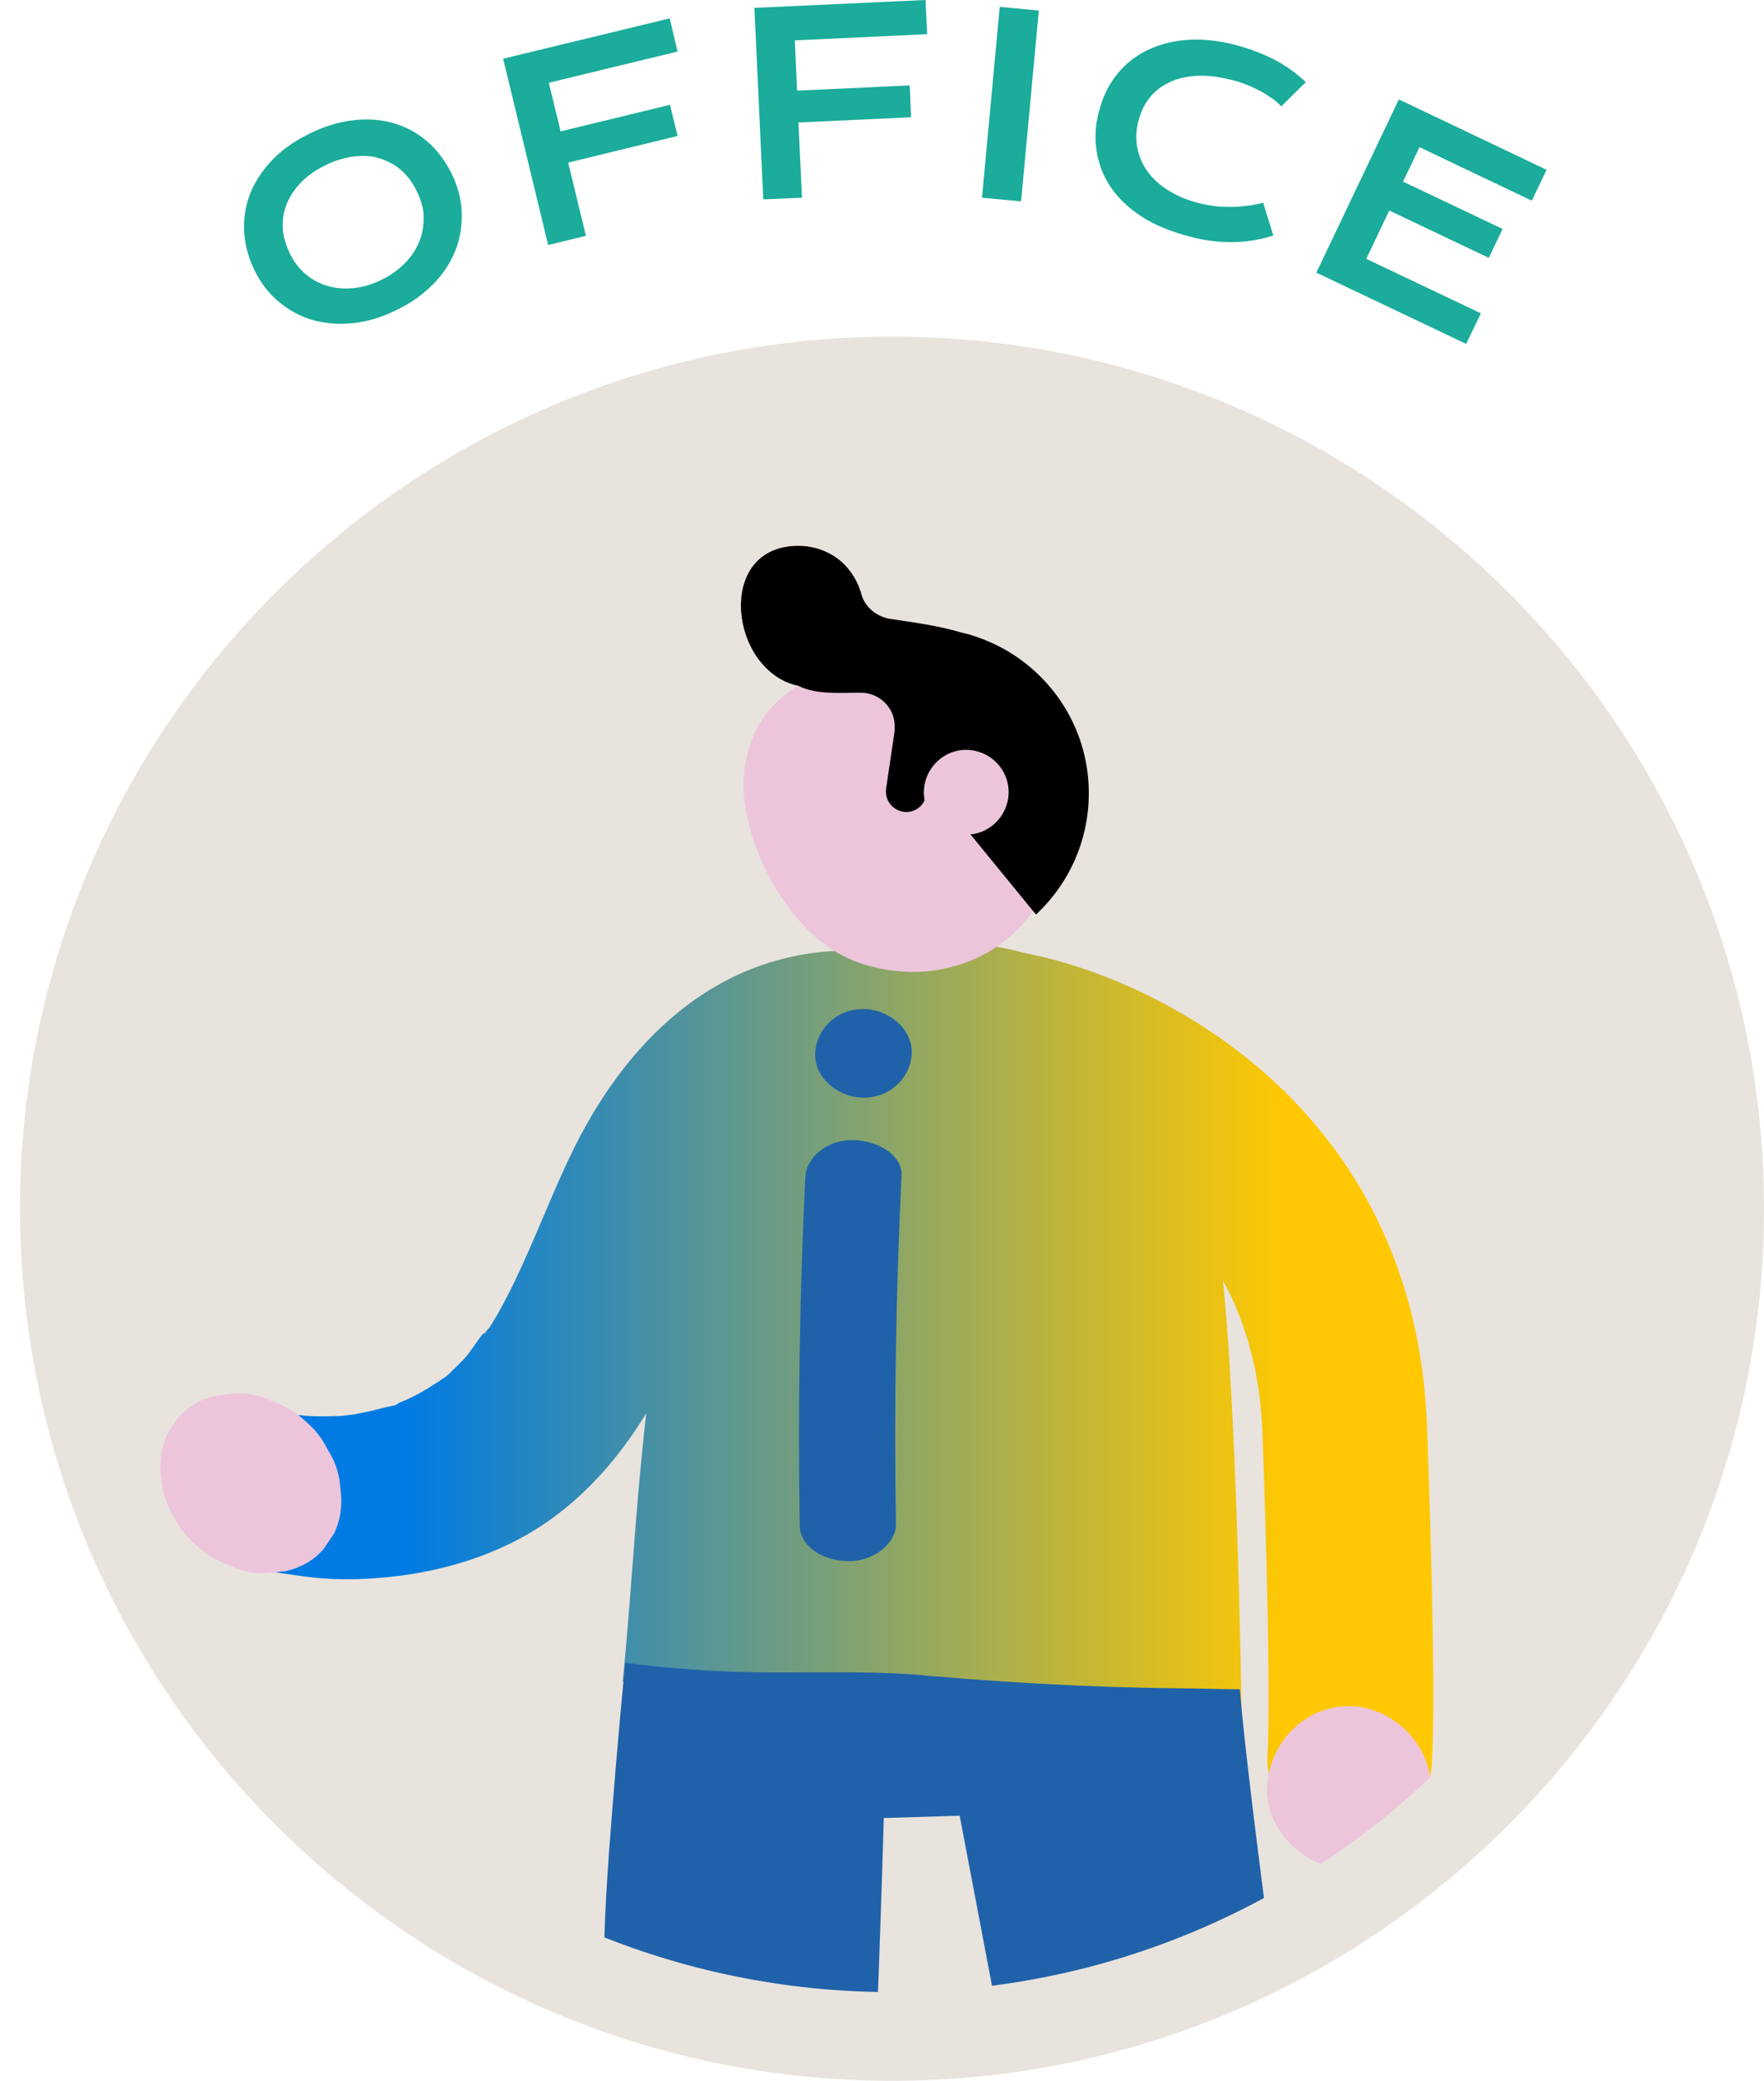
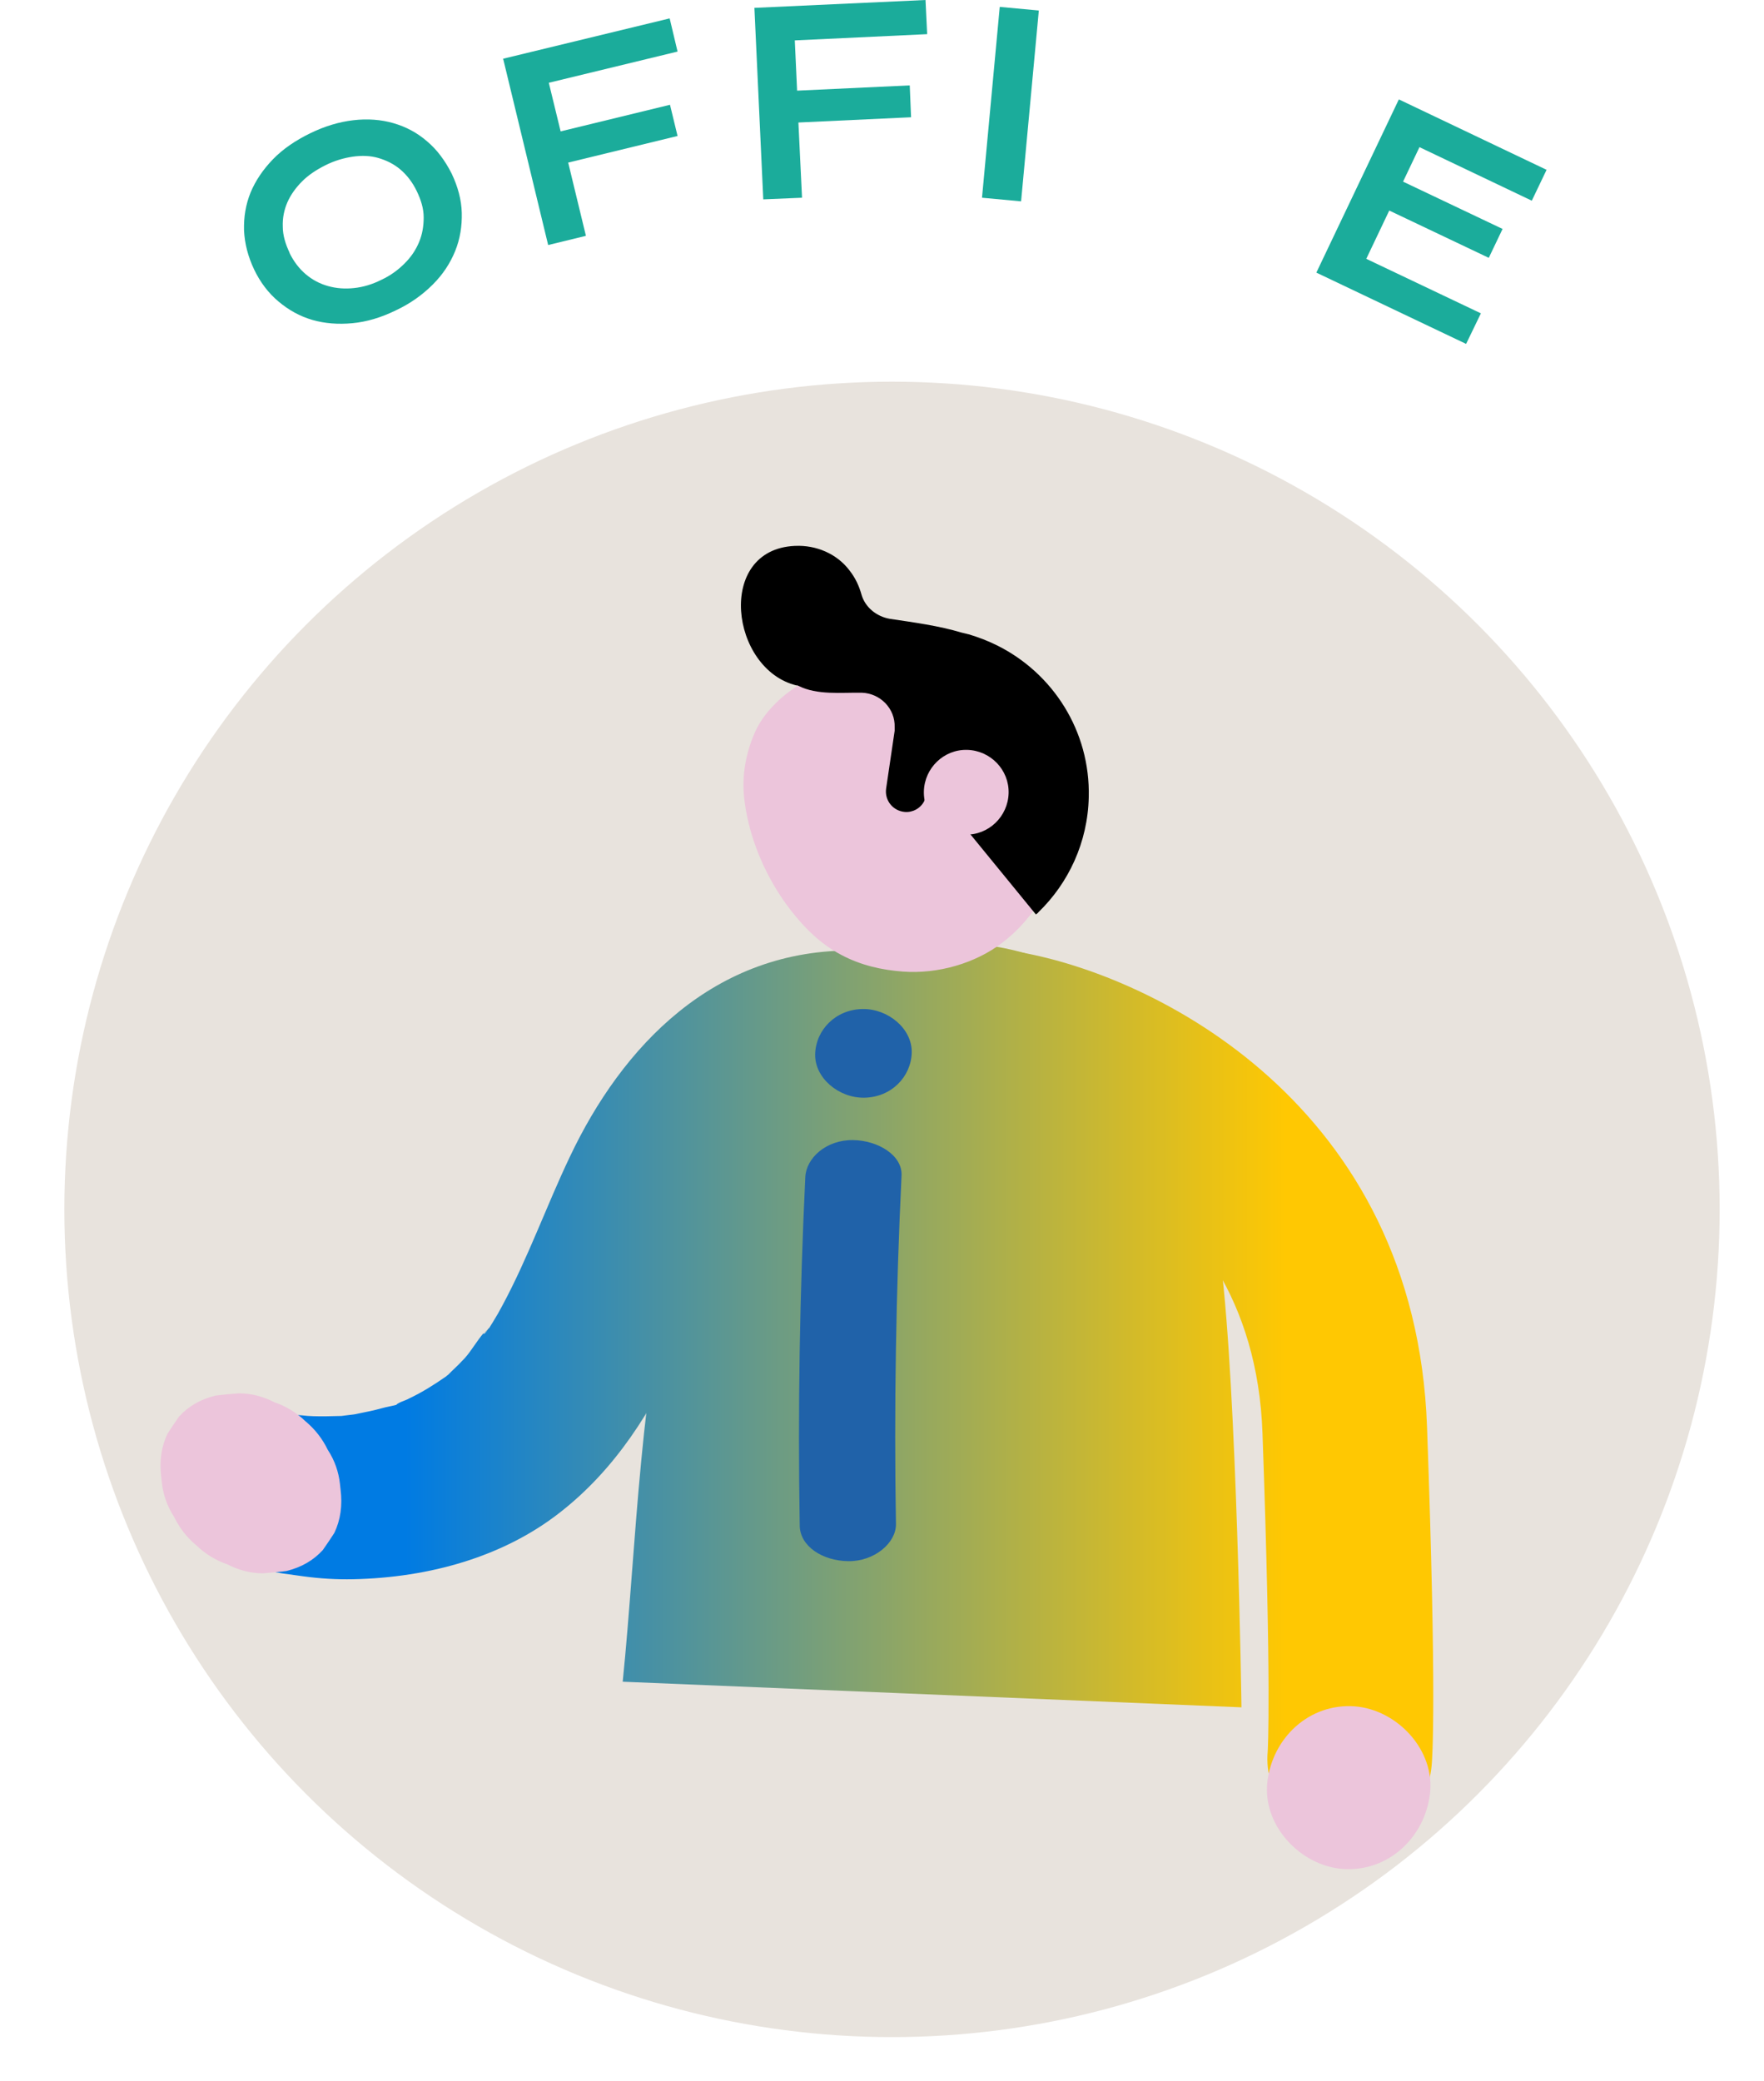
<svg xmlns="http://www.w3.org/2000/svg" xmlns:xlink="http://www.w3.org/1999/xlink" id="_レイヤー_1" data-name="レイヤー 1" viewBox="0 0 53.71 63.35">
  <defs>
    <style>
      .cls-1 {
        fill: #1bac9b;
      }

      .cls-2 {
        fill: #72c5ed;
      }

      .cls-3 {
        fill: url(#_名称未設定グラデーション_228-2);
      }

      .cls-4 {
        fill: url(#_名称未設定グラデーション_228-3);
      }

      .cls-5 {
        fill: url(#_名称未設定グラデーション_7);
      }

      .cls-6 {
        fill: #e8e3dd;
      }

      .cls-7 {
        fill: url(#_名称未設定グラデーション_228);
      }

      .cls-8 {
        fill: #ecc5db;
      }

      .cls-9 {
        clip-path: url(#clippath);
      }

      .cls-10 {
        fill: #2062a9;
      }
    </style>
    <clipPath id="clippath">
      <circle class="cls-6" cx="27.16" cy="36.82" r="25.2" />
    </clipPath>
    <linearGradient id="_名称未設定グラデーション_228" data-name="名称未設定グラデーション 228" x1="12.35" y1="38.53" x2="39.18" y2="38.53" gradientUnits="userSpaceOnUse">
      <stop offset="0" stop-color="#007be3" />
      <stop offset="1" stop-color="#ffc802" />
    </linearGradient>
    <linearGradient id="_名称未設定グラデーション_7" data-name="名称未設定グラデーション 7" x1="12.35" y1="40.52" x2="39.18" y2="40.52" gradientUnits="userSpaceOnUse">
      <stop offset="0" stop-color="#006598" />
      <stop offset="1" stop-color="#9ca3cf" />
    </linearGradient>
    <linearGradient id="_名称未設定グラデーション_228-2" data-name="名称未設定グラデーション 228" x1="12.35" y1="40.31" x2="39.18" y2="40.31" xlink:href="#_名称未設定グラデーション_228" />
    <linearGradient id="_名称未設定グラデーション_228-3" data-name="名称未設定グラデーション 228" x1="12.35" y1="42.5" x2="39.18" y2="42.5" xlink:href="#_名称未設定グラデーション_228" />
  </defs>
  <g>
    <path class="cls-1" d="M7.74,8.21c-.19-.4-.29-.79-.31-1.2-.01-.4.05-.78.2-1.15.15-.36.38-.7.68-1.01s.68-.57,1.13-.79c.45-.22.89-.35,1.32-.4.43-.05.84-.02,1.22.09s.72.29,1.02.55c.31.26.55.59.75.98.19.4.3.8.31,1.2.01.4-.05.79-.2,1.16s-.37.71-.68,1.02c-.31.31-.68.58-1.13.79-.45.22-.89.35-1.32.39-.43.04-.84.01-1.22-.1s-.72-.3-1.03-.56-.56-.59-.75-.99ZM8.81,7.69c.13.27.3.49.5.66.2.17.43.29.68.36.25.07.51.09.79.06s.55-.11.83-.25c.28-.13.51-.3.71-.5s.34-.41.44-.65.14-.49.14-.75c0-.27-.08-.53-.21-.8-.13-.27-.3-.49-.5-.66-.2-.17-.43-.28-.67-.35s-.5-.08-.78-.04c-.27.04-.55.12-.83.26s-.52.3-.71.49-.35.41-.45.64c-.1.23-.15.48-.14.74,0,.26.08.53.21.8Z" />
    <path class="cls-1" d="M15.31,1.79l5.08-1.23.24,1.01-3.92.95.36,1.48,3.33-.81.23.95-3.33.81.54,2.23-1.15.28-1.37-5.67Z" />
    <path class="cls-1" d="M22.96.24L28.18,0l.05,1.04-4.03.19.07,1.53,3.43-.16.04.97-3.43.16.11,2.29-1.18.05-.27-5.83Z" />
    <path class="cls-1" d="M30.44.21l1.19.11-.54,5.81-1.19-.11.54-5.81Z" />
-     <path class="cls-1" d="M33.47,3.37c.1-.4.27-.76.51-1.07.24-.31.54-.56.89-.74.35-.18.76-.3,1.21-.34.45-.04.94,0,1.47.13.46.12.87.27,1.24.46s.68.42.97.69l-.75.74c-.08-.09-.18-.18-.3-.26-.12-.08-.24-.16-.38-.23-.14-.07-.28-.14-.43-.19-.15-.06-.3-.11-.46-.14-.37-.09-.71-.13-1.02-.11-.31.02-.58.08-.82.2-.24.11-.44.27-.6.47s-.27.44-.34.71c-.07.28-.08.55-.03.81.05.26.15.5.31.72s.37.42.64.58c.27.17.58.3.95.39.17.04.33.07.5.09.17.02.34.02.5.02s.32-.02.48-.04.31-.05.45-.09l.31,1c-.36.12-.75.19-1.19.2-.43.01-.88-.04-1.33-.16-.58-.15-1.08-.35-1.48-.61-.4-.26-.72-.56-.95-.9-.23-.34-.37-.71-.43-1.1-.06-.4-.04-.8.07-1.21Z" />
    <path class="cls-1" d="M42.6,3.03l4.49,2.14-.45.94-3.42-1.63-.5,1.05,3.03,1.44-.42.88-3.03-1.44-.7,1.47,3.49,1.66-.45.93-4.56-2.17,2.51-5.27Z" />
  </g>
  <g>
    <circle class="cls-6" cx="27.16" cy="36.82" r="25.2" />
    <g class="cls-9">
      <g>
        <g>
          <path class="cls-7" d="M28.95,31.53c-.24-1.33-1.47-2.56-2.91-2.59-4.31-.07-7.11,2.94-8.69,6.28-.71,1.49-1.27,3.07-2.05,4.52-.09.17-.18.33-.28.49-.04.07-.09.14-.13.21,0,0,.01-.01.02-.02,0,0-.02.02-.03.02-.01.02-.03.04-.04.06-.07.11-.14.14-.11.08-.21.24-.38.55-.58.77-.13.14-.26.27-.4.4-.01.01-.06.06-.11.11-.02.01-.03.02-.05.04-.36.25-.72.48-1.12.67-.07.04-.15.07-.23.1-.12.05-.16.08-.17.1-.15.04-.33.07-.43.1-.25.07-.5.12-.75.17-.08.02-.17.03-.26.04-.02,0-.15.02-.24.03-.02,0-.03,0-.05,0-.15,0-.29.01-.44.01-.24,0-.48,0-.71-.03-.08,0-.17-.02-.27-.04-.04-.03-.09-.05-.14-.08-1.39-.7-2.95-.51-3.56.76-.59,1.23.15,2.89,1.54,3.64.76.41,1.67.51,2.47.62.51.07,1.02.1,1.52.09,2.34-.05,4.57-.69,6.27-2.01,1.72-1.33,2.84-3.13,3.73-5.09.4-.88.76-1.78,1.16-2.67.18-.39.36-.78.56-1.16.1-.19.2-.37.31-.55.05-.09.11-.18.17-.27.01-.02.02-.03.03-.05.3-.39.6-.78.95-1.13.1-.1.42-.52.57-.53-.01,0-.46.33-.1.08.11-.07.21-.15.32-.22.19-.12.39-.24.6-.34-.01,0,.07-.03.15-.07.05-.02.09-.03.14-.05.2-.06.41-.1.62-.14-.01,0-.02,0-.03-.01,0,0,.03,0,.06,0,.04,0,.08-.01.12-.02.23-.04.13,0,.01.02.13,0,.29-.01.31-.01,1.34.02,2.48-1.02,2.23-2.39Z" />
          <path class="cls-2" d="M26.25,33.94s.11,0,.17,0c-.05,0-.1,0-.13,0-.01,0-.02,0-.03,0Z" />
          <path class="cls-5" d="M14.89,40.45s0,0,0,0c-.09.07-.13.12-.15.15.05-.05.1-.1.15-.14Z" />
        </g>
        <path class="cls-8" d="M9.98,44.14c-.16-.33-.38-.62-.68-.87-.28-.27-.6-.46-.95-.58-.35-.18-.71-.27-1.08-.27-.24.02-.48.04-.71.07-.45.11-.82.32-1.11.64-.12.17-.24.35-.35.52-.19.4-.25.84-.19,1.32l.02.18c.04.36.16.71.37,1.03.16.33.38.62.68.87.28.27.6.46.95.58.35.18.71.27,1.08.27.24-.02.48-.04.71-.07.45-.11.82-.32,1.11-.64.12-.17.24-.35.35-.52.19-.4.25-.84.19-1.32l-.02-.18c-.04-.36-.16-.71-.37-1.03Z" />
        <path class="cls-3" d="M20.67,37.52c.46-1.74-.05-2.92,1.28-5.03.08-.11,2.85-1.96,2.92-2.07,1.04-1.18,1.32-1.77,3.16-1.77,4.58,0,5.55,1.57,7.01,3.58,1.35,1.85,1.86,4.13,2.13,6.19.49,3.87.63,13.51.63,13.56l-18.84-.78c.42-4.11.51-9.18,1.7-13.68Z" />
-         <path class="cls-10" d="M38.76,59.88c-.45-3.39-.87-6.74-1.01-8.45-1.11-.01-.84-.02-1.95-.03-2.83-.03-5.66-.2-8.52-.47.31.03.61.06.92.08-2.29-.2-4.52,0-6.81-.16-.77-.06-1.56-.11-2.35-.23-.2,1.98-.36,3.96-.51,5.94,0,.01,0,.03,0,.04-.11,1.47-.16,2.95-.16,4.43,0,0,2.96.64,4.61,1s3.68.56,3.68.56c.16-4.05.25-7.24.25-7.24l2.31-.07,1.34,7.05s5.55-.93,6.35-1.22,1.85-1.23,1.85-1.23Z" />
        <path class="cls-4" d="M41.1,56.05c-.08,0-.16,0-.23-.01-1.38-.13-2.4-1.35-2.27-2.73,0-.05.12-1.83-.16-9.68-.29-8.14-7.97-9.64-8.3-9.7-1.36-.25-2.27-1.55-2.03-2.91.24-1.36,1.53-2.27,2.89-2.04,4.15.71,12.1,4.65,12.45,14.46.3,8.28.16,10.13.14,10.32-.12,1.3-1.21,2.28-2.5,2.28Z" />
        <g>
          <path class="cls-8" d="M22.92,22.45c-.24.62-.34,1.27-.25,1.94.15,1.18.67,2.38,1.42,3.34.43.55.91,1.02,1.54,1.35.59.31,1.21.45,1.86.5,1.06.08,2.21-.25,3.03-.88.22-.17.42-.35.6-.55.58-.63.97-1.41,1.12-2.26.01-.06.02-.12.03-.18.11-.8.04-1.59-.18-2.36-.12-.41-.29-.82-.51-1.21-.15-.27-.39-.44-.67-.53-.71-.79-1.77-1.32-2.81-1.45-.75-.09-1.45-.05-2.18.1-.61.13-1.23.35-1.74.69-.22.15-.42.31-.6.5-.28.28-.51.61-.65.98Z" />
          <g>
            <path d="M24.21,16.62c.64-.03,1.27.24,1.65.74.19.24.3.49.37.74.11.39.46.67.86.74.74.11,1.49.21,2.19.42.07.02.14.03.2.05h.01c.3.09.59.2.87.34,1.69.84,2.84,2.6,2.79,4.62-.03,1.38-.62,2.62-1.53,3.5-.02.03-.05.05-.08.07l-3.18-3.89-.17.34s0,.03-.02.03l-.03.07c-.11.22-.35.35-.59.33-.36-.03-.62-.35-.57-.71l.26-1.76v-.11c.02-.56-.43-1.03-1-1.05-.62-.01-1.36.08-1.93-.21-.05-.02-.05-.02-.05-.01-2.02-.48-2.48-4.14-.06-4.25Z" />
            <path class="cls-8" d="M28.13,24.09c-.02.71.55,1.3,1.26,1.32.71.02,1.3-.55,1.32-1.26.02-.71-.55-1.3-1.26-1.32-.71-.02-1.3.55-1.32,1.26Z" />
          </g>
        </g>
        <path class="cls-10" d="M24.52,35.83c.03-.57.63-1.13,1.45-1.12.76.01,1.51.46,1.48,1.08-.17,3.54-.23,7.08-.17,10.62,0,.57-.66,1.13-1.45,1.12-.8-.01-1.47-.46-1.48-1.08-.06-3.54,0-7.08.17-10.62Z" />
        <path class="cls-10" d="M24.82,32.09c.02-.73.62-1.36,1.45-1.37.77-.01,1.51.6,1.49,1.33-.02.73-.62,1.36-1.45,1.37-.77.01-1.51-.6-1.49-1.33Z" />
        <path class="cls-8" d="M38.59,54.24c.16-1.34,1.28-2.39,2.66-2.29,1.29.1,2.45,1.33,2.29,2.66-.16,1.34-1.28,2.39-2.66,2.29-1.29-.1-2.45-1.33-2.29-2.66Z" />
      </g>
    </g>
  </g>
-   <path class="cls-6" d="M27.16,63.35C12.52,63.35.61,51.44.61,36.8S12.52,10.25,27.16,10.25s26.55,11.91,26.55,26.55-11.91,26.55-26.55,26.55ZM27.16,12.95c-13.15,0-23.85,10.7-23.85,23.85s10.7,23.85,23.85,23.85,23.85-10.7,23.85-23.85-10.7-23.85-23.85-23.85Z" />
</svg>